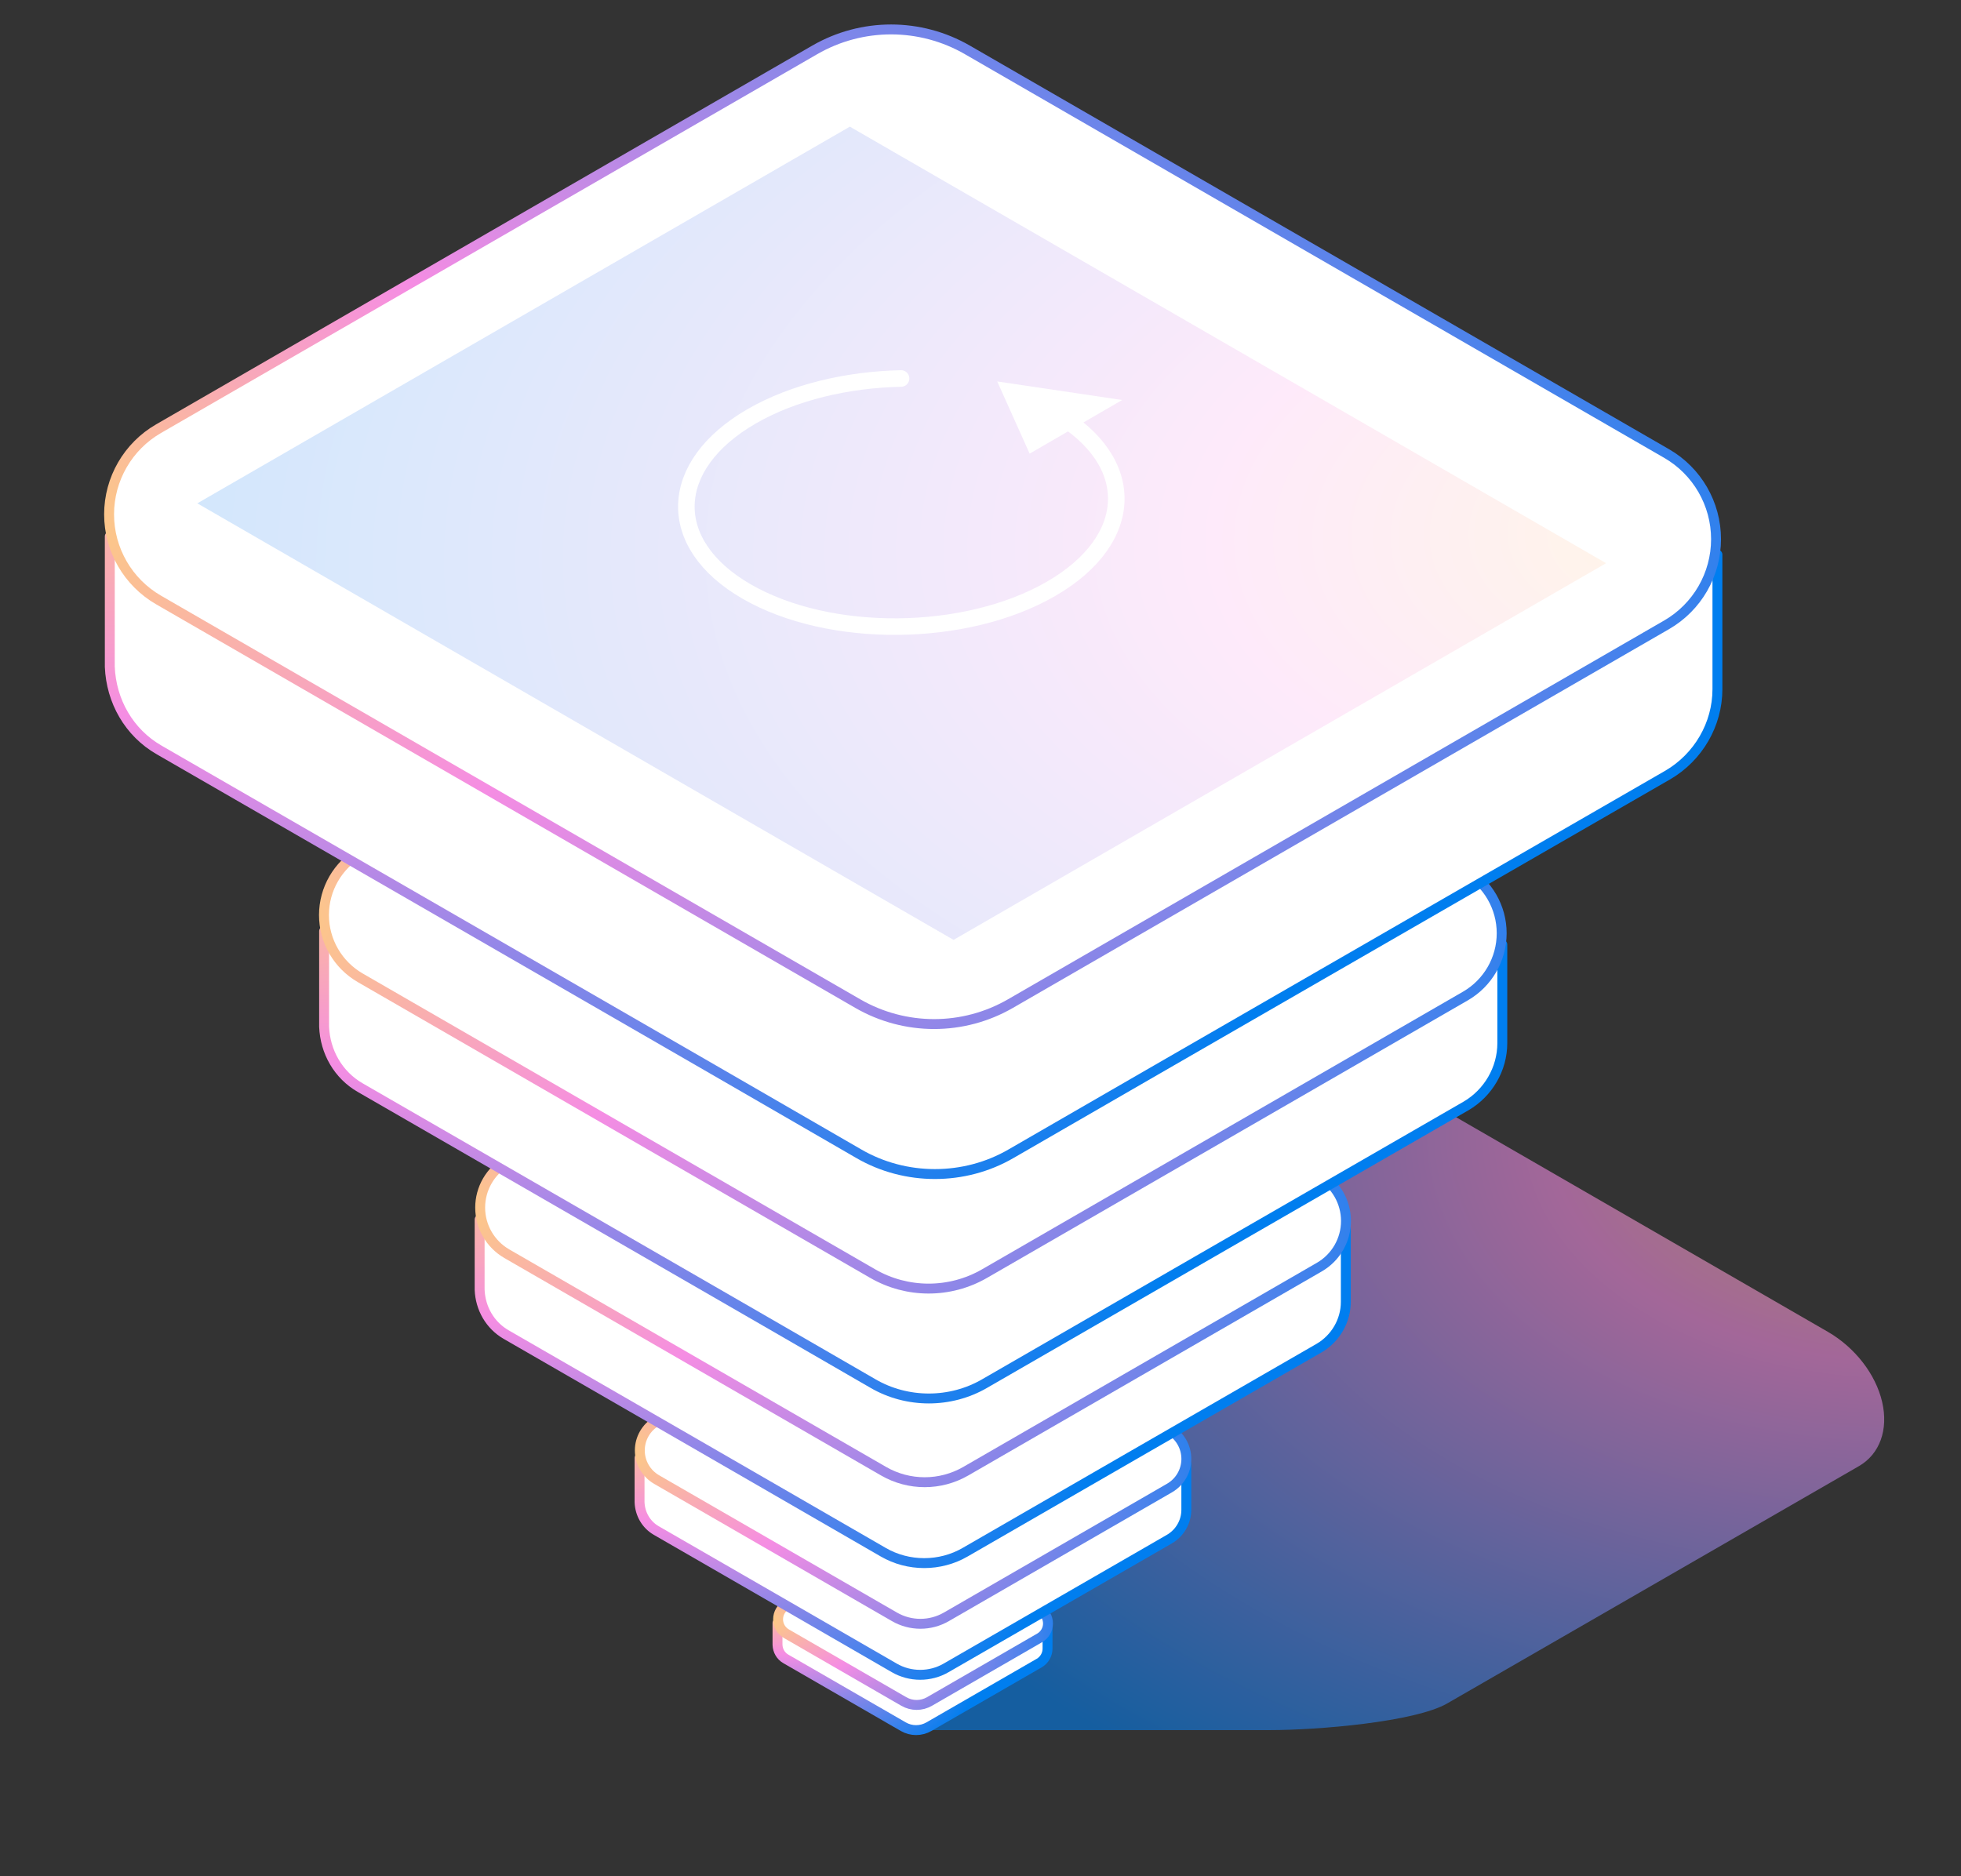
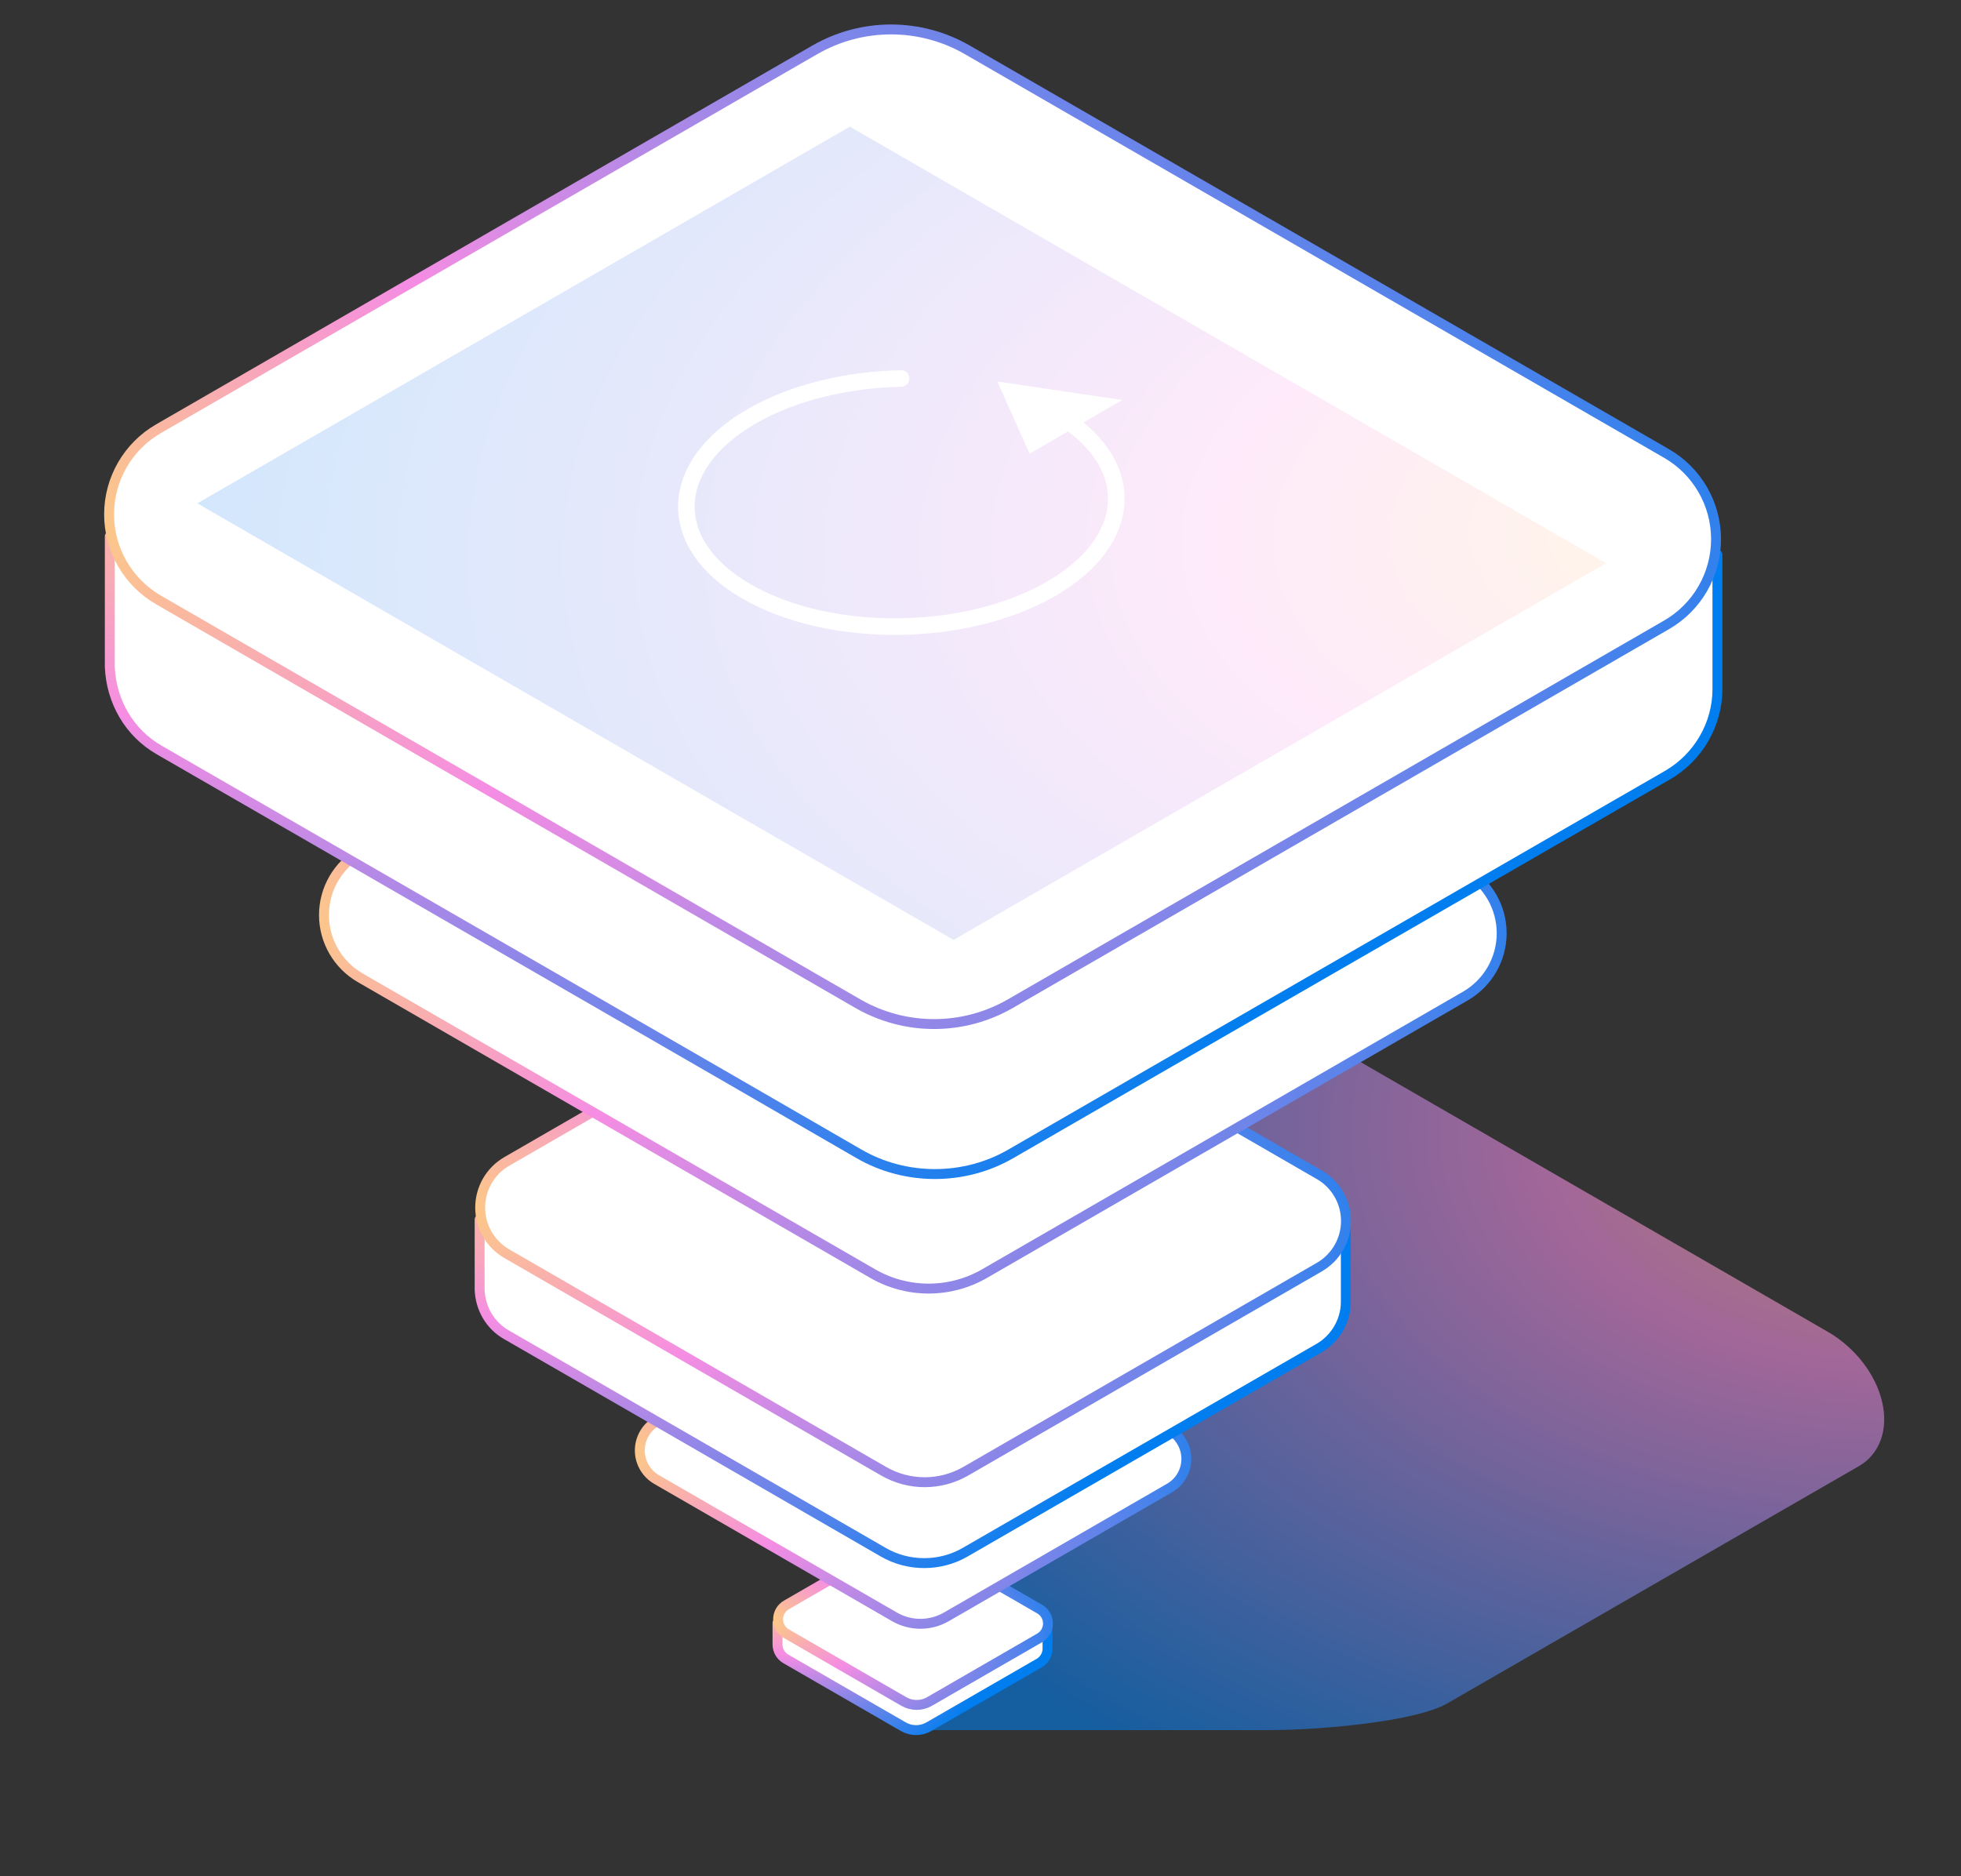
<svg xmlns="http://www.w3.org/2000/svg" width="279" height="267" viewBox="0 0 279 267" fill="none">
  <rect x="0" y="0" width="279" height="267" fill="#333333" stroke="none" />
  <path fill-rule="evenodd" clip-rule="evenodd" d="M154.572 137.124C159.135 134.49 165.624 134.991 171.599 138.441C190.958 149.618 234.831 174.948 260.046 189.506C263.918 191.741 266.867 195.548 267.782 199.491C268.697 203.433 267.438 206.914 264.481 208.622C246.174 219.191 220.003 234.249 205.908 242.387C201.347 245.02 187.562 246.187 180.665 246.187C173.767 246.187 146.842 246.187 130.417 246.187C121.153 233.41 113.068 202.913 95.613 192.835C91.743 190.601 88.79 186.793 87.877 182.851C86.965 178.909 88.225 175.43 91.183 173.722C109.489 163.153 140.478 145.261 154.572 137.124Z" fill="url(#paint0_radial_1168_12809)" />
  <path fill-rule="evenodd" clip-rule="evenodd" d="M145.754 231.344L149.037 231.383V234.496C149.037 234.529 149.037 234.565 149.037 234.598C149.037 235.442 148.578 236.223 147.855 236.647C143.324 239.26 135.64 243.687 132.159 245.699C131.043 246.35 129.631 246.35 128.515 245.699C124.87 243.588 116.563 238.801 111.801 236.052C111.079 235.639 110.652 234.883 110.619 234.063V230.946L113.509 230.979L127.497 222.902C128.613 222.252 129.992 222.252 131.142 222.902L145.754 231.344Z" fill="white" stroke="url(#paint1_radial_1168_12809)" stroke-width="1.41" stroke-miterlimit="1.5" stroke-linecap="round" stroke-linejoin="round" />
  <path fill-rule="evenodd" clip-rule="evenodd" d="M127.564 219.321C128.693 218.67 130.083 218.67 131.212 219.321C134.869 221.433 143.157 226.218 147.92 228.968C148.652 229.39 149.103 230.171 149.103 231.016C149.102 231.86 148.652 232.641 147.92 233.063C143.392 235.678 135.726 240.103 132.24 242.116C131.112 242.768 129.721 242.768 128.593 242.116C124.935 240.004 116.646 235.219 111.883 232.469C111.152 232.047 110.701 231.266 110.701 230.421C110.701 229.577 111.152 228.797 111.884 228.374C116.412 225.76 124.078 221.334 127.564 219.321Z" fill="white" stroke="url(#paint2_radial_1168_12809)" stroke-width="1.41" stroke-miterlimit="1.5" stroke-linecap="round" stroke-linejoin="round" />
-   <path fill-rule="evenodd" clip-rule="evenodd" d="M162.134 208.263L168.783 208.343V214.646C168.783 214.712 168.783 214.785 168.783 214.852C168.783 216.561 167.853 218.143 166.39 219.001C157.215 224.293 141.656 233.256 134.608 237.331C132.348 238.648 129.489 238.648 127.228 237.331C119.848 233.056 103.027 223.362 93.386 217.797C91.923 216.96 91.059 215.43 90.993 213.768V207.458L96.844 207.525L125.168 191.169C127.428 189.853 130.22 189.853 132.547 191.169L162.134 208.263Z" fill="white" stroke="url(#paint3_radial_1168_12809)" stroke-width="1.41" stroke-miterlimit="1.5" stroke-linecap="round" stroke-linejoin="round" />
  <path fill-rule="evenodd" clip-rule="evenodd" d="M125.175 183.914C127.46 182.595 130.275 182.594 132.56 183.914C139.966 188.189 156.748 197.879 166.393 203.447C167.874 204.302 168.787 205.883 168.787 207.593C168.787 209.304 167.874 210.884 166.393 211.739C157.224 217.033 141.702 225.995 134.643 230.07C132.358 231.389 129.543 231.389 127.258 230.07C119.851 225.794 103.067 216.104 93.423 210.536C91.942 209.681 91.028 208.1 91.029 206.39C91.03 204.68 91.943 203.1 93.425 202.245C102.594 196.951 118.116 187.99 125.175 183.914Z" fill="white" stroke="url(#paint4_radial_1168_12809)" stroke-width="1.41" stroke-miterlimit="1.5" stroke-linecap="round" stroke-linejoin="round" />
  <path fill-rule="evenodd" clip-rule="evenodd" d="M180.942 174.811L191.475 174.937V184.922C191.475 185.028 191.475 185.144 191.475 185.249C191.475 187.956 190 190.463 187.683 191.822C173.148 200.206 148.5 214.404 137.335 220.861C133.754 222.946 129.225 222.946 125.644 220.861C113.952 214.088 87.304 198.731 72.031 189.915C69.714 188.588 68.345 186.165 68.24 183.532V173.536L77.51 173.642L122.379 147.731C125.96 145.645 130.384 145.645 134.07 147.731L180.942 174.811Z" fill="white" stroke="url(#paint5_radial_1168_12809)" stroke-width="1.41" stroke-miterlimit="1.5" stroke-linecap="round" stroke-linejoin="round" />
  <path fill-rule="evenodd" clip-rule="evenodd" d="M122.408 136.224C126.028 134.134 130.488 134.133 134.108 136.224C145.84 142.997 172.426 158.347 187.706 167.168C190.053 168.523 191.498 171.027 191.498 173.736C191.498 176.446 190.052 178.95 187.706 180.304C173.18 188.691 148.591 202.887 137.407 209.344C133.788 211.434 129.328 211.434 125.708 209.344C113.975 202.57 87.386 187.219 72.107 178.398C69.762 177.044 68.314 174.539 68.316 171.83C68.317 169.121 69.763 166.618 72.11 165.263C86.636 156.877 111.225 142.68 122.408 136.224Z" fill="white" stroke="url(#paint6_radial_1168_12809)" stroke-width="1.41" stroke-miterlimit="1.5" stroke-linecap="round" stroke-linejoin="round" />
-   <path fill-rule="evenodd" clip-rule="evenodd" d="M199.413 134.231L213.74 134.402V147.985C213.74 148.128 213.74 148.286 213.74 148.429C213.74 152.111 211.735 155.521 208.583 157.369C188.811 168.774 155.285 188.087 140.098 196.869C135.227 199.706 129.066 199.706 124.195 196.869C108.292 187.657 72.044 166.768 51.269 154.776C48.117 152.971 46.255 149.675 46.112 146.094V132.497L58.721 132.64L119.754 97.395C124.626 94.558 130.642 94.558 135.657 97.395L199.413 134.231Z" fill="white" stroke="url(#paint7_radial_1168_12809)" stroke-width="1.41" stroke-miterlimit="1.5" stroke-linecap="round" stroke-linejoin="round" />
  <path fill-rule="evenodd" clip-rule="evenodd" d="M119.672 81.767C124.597 78.924 130.662 78.924 135.587 81.767C151.545 90.981 187.709 111.86 208.493 123.86C211.685 125.702 213.651 129.108 213.651 132.794C213.651 136.479 211.684 139.885 208.493 141.728C188.734 153.135 155.287 172.446 140.075 181.229C135.151 184.071 129.085 184.071 124.161 181.228C108.201 172.014 72.034 151.133 51.251 139.134C48.061 137.292 46.091 133.885 46.094 130.2C46.095 126.515 48.063 123.111 51.255 121.268C71.013 109.861 104.461 90.55 119.672 81.767Z" fill="white" stroke="url(#paint8_radial_1168_12809)" stroke-width="1.41" stroke-miterlimit="1.5" stroke-linecap="round" stroke-linejoin="round" />
  <path fill-rule="evenodd" clip-rule="evenodd" d="M224.797 78.691L244.346 78.925V97.457C244.346 97.653 244.346 97.868 244.346 98.064C244.346 103.088 241.61 107.741 237.309 110.263C210.331 125.824 164.585 152.176 143.863 164.159C137.216 168.03 128.811 168.03 122.164 164.159C100.464 151.589 51.004 123.087 22.658 106.724C18.357 104.261 15.817 99.764 15.621 94.877V76.325L32.826 76.52L116.104 28.429C122.751 24.559 130.961 24.559 137.803 28.429L224.797 78.691Z" fill="white" stroke="url(#paint9_radial_1168_12809)" stroke-width="1.41" stroke-miterlimit="1.5" stroke-linecap="round" stroke-linejoin="round" />
  <path fill-rule="evenodd" clip-rule="evenodd" d="M115.918 7.099C122.637 3.219 130.913 3.219 137.633 7.099C159.407 19.67 208.751 48.159 237.111 64.532C241.466 67.046 244.149 71.694 244.149 76.722C244.148 81.751 241.466 86.398 237.11 88.912C210.15 104.478 164.512 130.827 143.756 142.811C137.038 146.689 128.761 146.689 122.042 142.81C100.265 130.237 50.916 101.746 22.559 85.374C18.206 82.861 15.518 78.212 15.521 73.184C15.523 68.156 18.208 63.511 22.564 60.996C49.524 45.431 95.162 19.082 115.918 7.099Z" fill="white" stroke="url(#paint10_radial_1168_12809)" stroke-width="1.41" stroke-miterlimit="1.5" stroke-linecap="round" stroke-linejoin="round" />
  <path d="M120.912 18.022L28.072 71.623L135.665 133.741L228.504 80.14L120.912 18.022Z" fill="url(#paint11_radial_1168_12809)" />
  <path d="M150.151 58.796C161.966 65.617 161.647 76.796 149.519 83.798C137.402 90.794 118.027 90.985 106.213 84.164C94.514 77.409 94.846 66.224 106.963 59.229C112.891 55.806 120.581 54.017 128.199 53.857" stroke="white" stroke-width="2.356" stroke-miterlimit="1.5" stroke-linecap="round" stroke-linejoin="round" />
  <path fill-rule="evenodd" clip-rule="evenodd" d="M141.882 54.279L159.655 56.92L146.49 64.552L141.882 54.279Z" fill="white" />
  <defs>
    <radialGradient id="paint0_radial_1168_12809" cx="0" cy="0" r="1" gradientTransform="matrix(-164.857 42.054 -56.041 -105.149 274.821 159.067)" gradientUnits="userSpaceOnUse">
      <stop stop-color="#FDD07B" stop-opacity="0.58" />
      <stop offset="0.31" stop-color="#F58DE3" stop-opacity="0.58" />
      <stop offset="1" stop-color="#007EEF" stop-opacity="0.58" />
    </radialGradient>
    <radialGradient id="paint1_radial_1168_12809" cx="0" cy="0" r="1" gradientTransform="matrix(30.061 14.311 8.859 -18.609 107.796 228.096)" gradientUnits="userSpaceOnUse">
      <stop stop-color="#FDD07B" />
      <stop offset="0.31" stop-color="#F58DE3" />
      <stop offset="1" stop-color="#007EEF" />
    </radialGradient>
    <radialGradient id="paint2_radial_1168_12809" cx="0" cy="0" r="1" gradientTransform="matrix(47.747 2.277 -3.945 -27.567 108.338 230.422)" gradientUnits="userSpaceOnUse">
      <stop stop-color="#FDD07B" />
      <stop offset="0.31" stop-color="#F58DE3" />
      <stop offset="1" stop-color="#007EEF" />
    </radialGradient>
    <radialGradient id="paint3_radial_1168_12809" cx="0" cy="0" r="1" gradientTransform="matrix(60.869 28.978 17.939 -37.681 85.275 201.687)" gradientUnits="userSpaceOnUse">
      <stop stop-color="#FDD07B" />
      <stop offset="0.31" stop-color="#F58DE3" />
      <stop offset="1" stop-color="#007EEF" />
    </radialGradient>
    <radialGradient id="paint4_radial_1168_12809" cx="0" cy="0" r="1" gradientTransform="matrix(96.681 4.612 -7.988 -55.819 86.244 206.391)" gradientUnits="userSpaceOnUse">
      <stop stop-color="#FDD07B" />
      <stop offset="0.31" stop-color="#F58DE3" />
      <stop offset="1" stop-color="#007EEF" />
    </radialGradient>
    <radialGradient id="paint5_radial_1168_12809" cx="0" cy="0" r="1" gradientTransform="matrix(96.428 45.906 28.419 -59.694 59.181 164.394)" gradientUnits="userSpaceOnUse">
      <stop stop-color="#FDD07B" />
      <stop offset="0.31" stop-color="#F58DE3" />
      <stop offset="1" stop-color="#007EEF" />
    </radialGradient>
    <radialGradient id="paint6_radial_1168_12809" cx="0" cy="0" r="1" gradientTransform="matrix(153.161 7.306 -12.654 -88.427 60.734 171.831)" gradientUnits="userSpaceOnUse">
      <stop stop-color="#FDD07B" />
      <stop offset="0.31" stop-color="#F58DE3" />
      <stop offset="1" stop-color="#007EEF" />
    </radialGradient>
    <radialGradient id="paint7_radial_1168_12809" cx="0" cy="0" r="1" gradientTransform="matrix(131.164 62.443 38.656 -81.198 33.791 120.061)" gradientUnits="userSpaceOnUse">
      <stop stop-color="#FDD07B" />
      <stop offset="0.31" stop-color="#F58DE3" />
      <stop offset="1" stop-color="#007EEF" />
    </radialGradient>
    <radialGradient id="paint8_radial_1168_12809" cx="0" cy="0" r="1" gradientTransform="matrix(208.335 9.937 -17.212 -120.282 35.781 130.202)" gradientUnits="userSpaceOnUse">
      <stop stop-color="#FDD07B" />
      <stop offset="0.31" stop-color="#F58DE3" />
      <stop offset="1" stop-color="#007EEF" />
    </radialGradient>
    <radialGradient id="paint9_radial_1168_12809" cx="0" cy="0" r="1" gradientTransform="matrix(178.97 85.202 52.745 -110.793 -1.191 59.356)" gradientUnits="userSpaceOnUse">
      <stop stop-color="#FDD07B" />
      <stop offset="0.31" stop-color="#F58DE3" />
      <stop offset="1" stop-color="#007EEF" />
    </radialGradient>
    <radialGradient id="paint10_radial_1168_12809" cx="0" cy="0" r="1" gradientTransform="matrix(284.268 13.559 -23.486 -164.122 1.45 73.186)" gradientUnits="userSpaceOnUse">
      <stop stop-color="#FDD07B" />
      <stop offset="0.31" stop-color="#F58DE3" />
      <stop offset="1" stop-color="#007EEF" />
    </radialGradient>
    <radialGradient id="paint11_radial_1168_12809" cx="0" cy="0" r="1" gradientUnits="userSpaceOnUse" gradientTransform="translate(241.09 74.95) rotate(177.798) scale(225.729 130.324)">
      <stop stop-color="#FDD07B" stop-opacity="0.19" />
      <stop offset="0.31" stop-color="#F58DE3" stop-opacity="0.19" />
      <stop offset="1" stop-color="#007EEF" stop-opacity="0.19" />
    </radialGradient>
  </defs>
</svg>